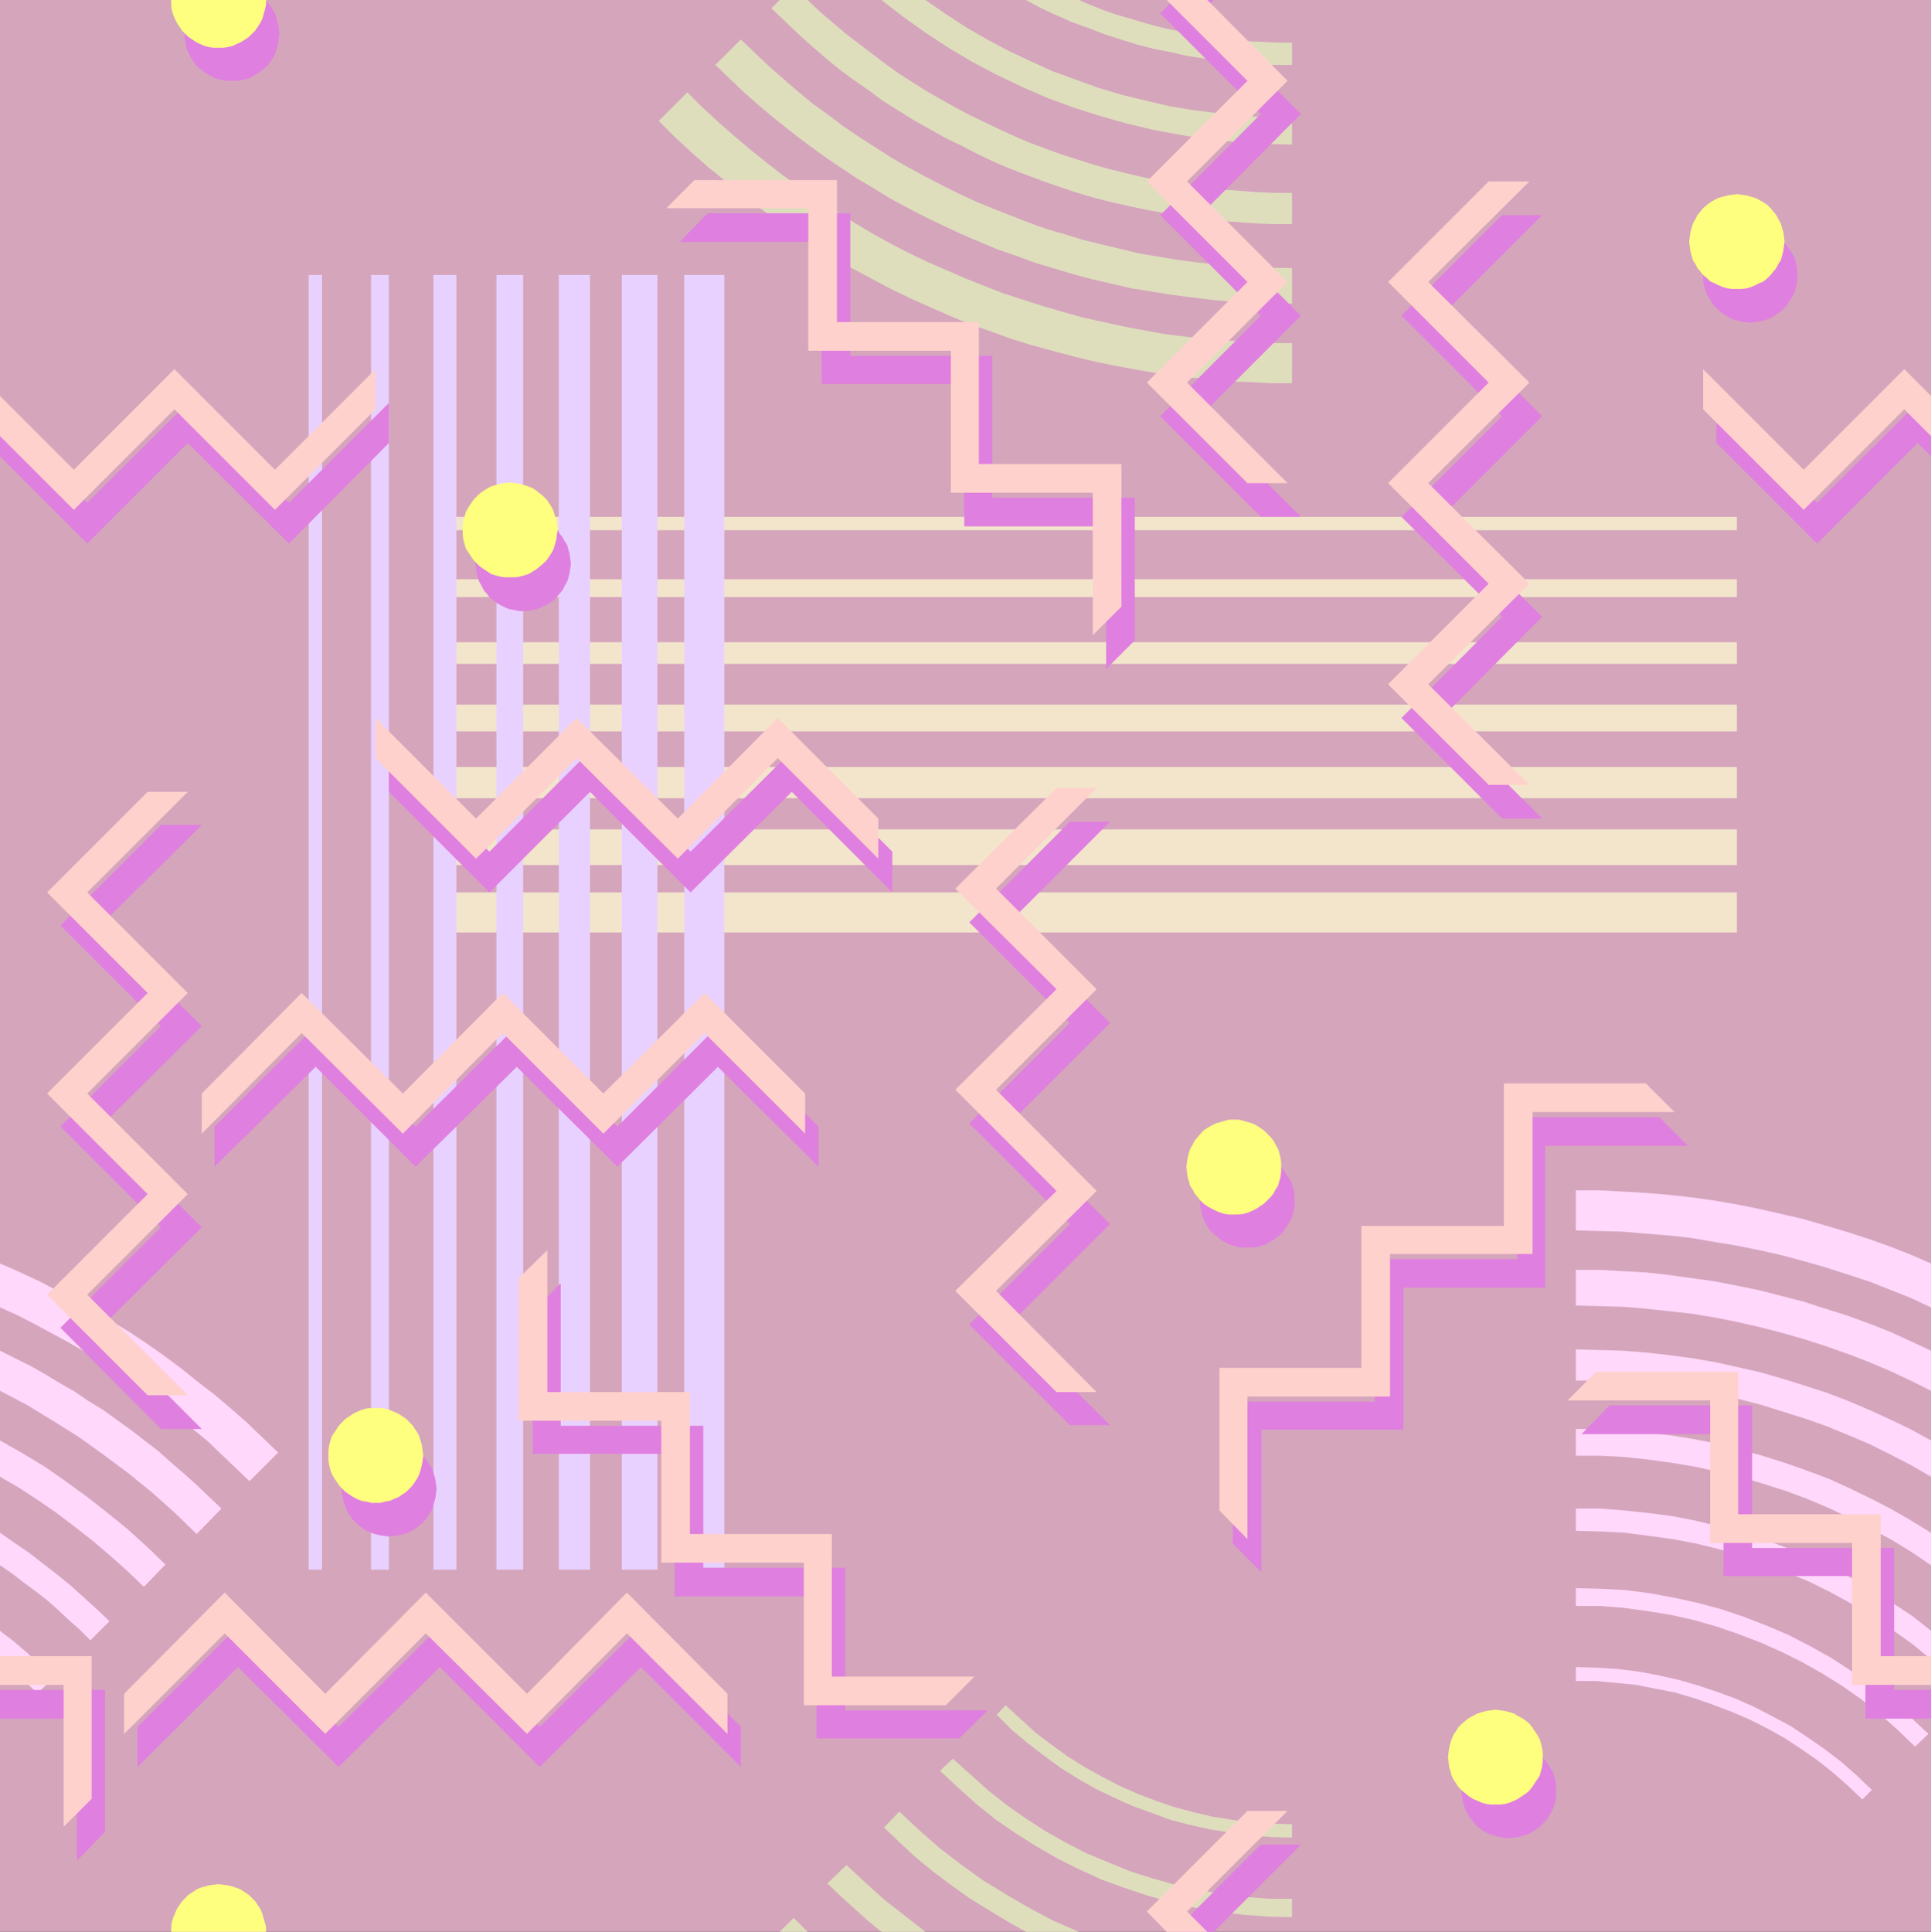
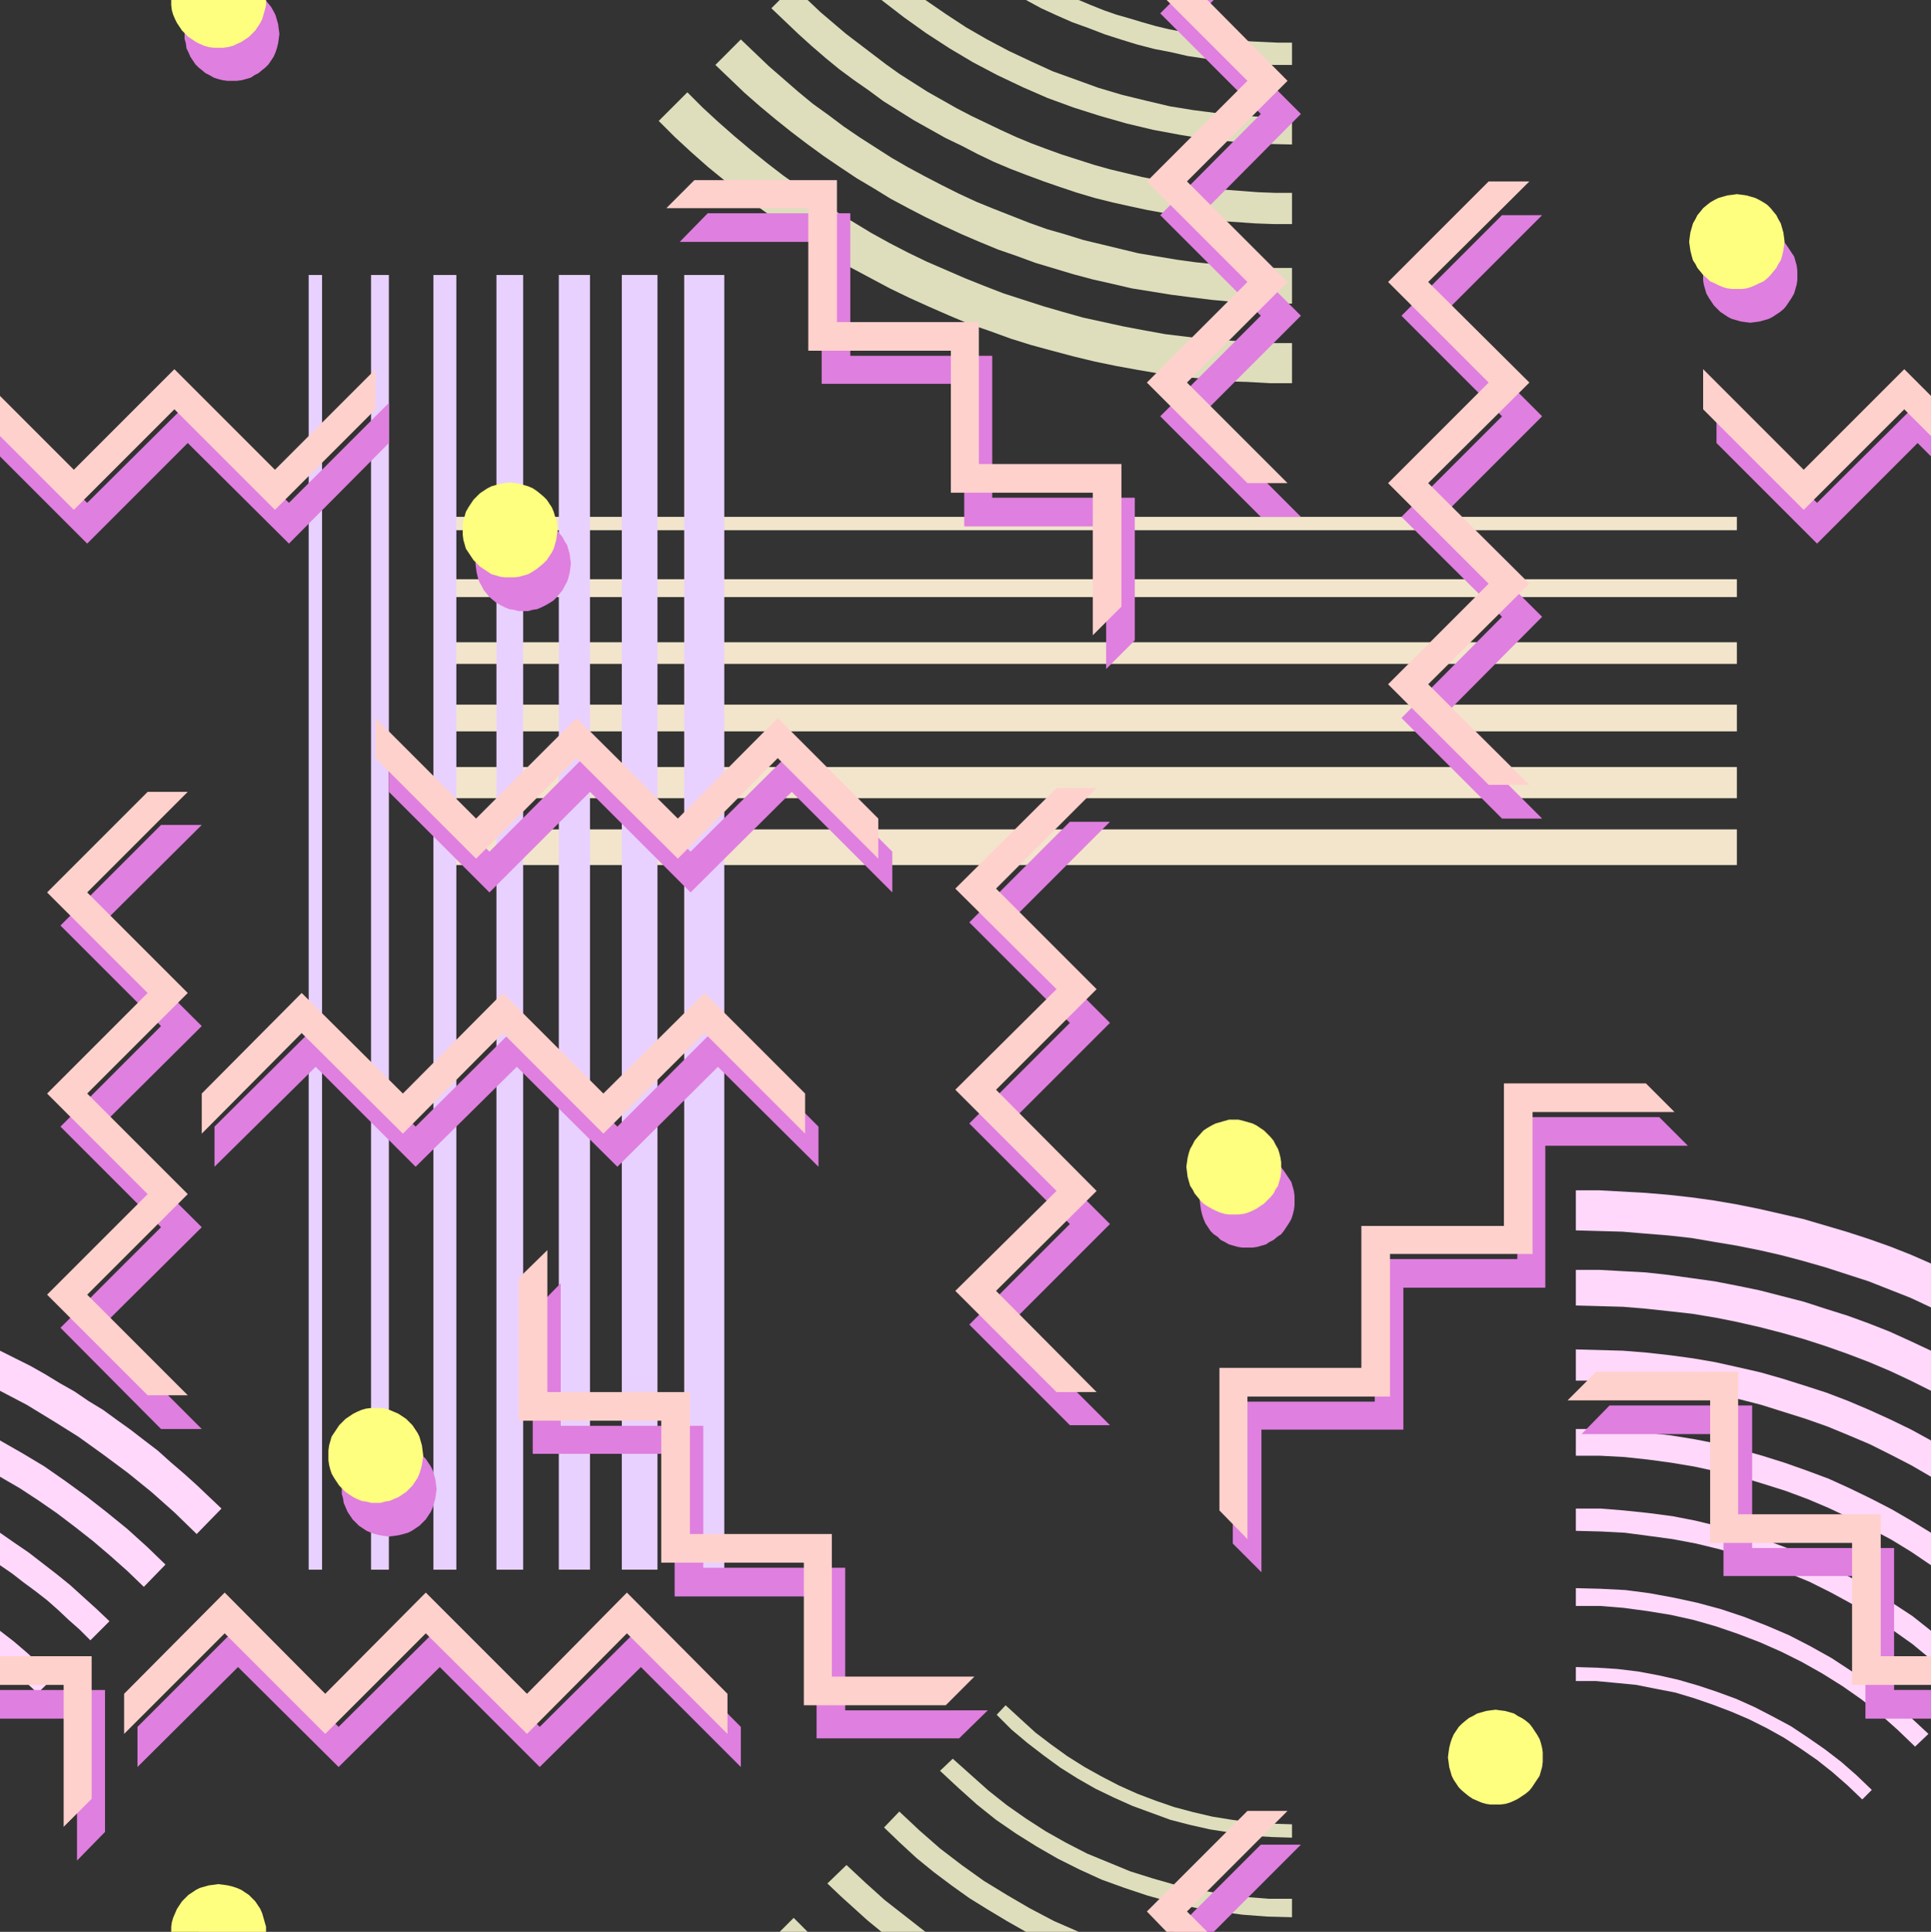
<svg xmlns="http://www.w3.org/2000/svg" xmlns:ns1="http://sodipodi.sourceforge.net/DTD/sodipodi-0.dtd" xmlns:ns2="http://www.inkscape.org/namespaces/inkscape" version="1.0" width="129.724mm" height="129.766mm" id="svg81" ns1:docname="Background 676.wmf">
  <rect width="100%" height="100%" fill="#333333" stroke="none" />
  <ns1:namedview id="namedview81" pagecolor="#ffffff" bordercolor="#000000" borderopacity="0.25" ns2:showpageshadow="2" ns2:pageopacity="0.0" ns2:pagecheckerboard="0" ns2:deskcolor="#d1d1d1" ns2:document-units="mm" />
  <defs id="defs1">
    <pattern id="WMFhbasepattern" patternUnits="userSpaceOnUse" width="6" height="6" x="0" y="0" />
  </defs>
-   <path style="fill:#d5a5bc;fill-opacity:1;fill-rule:evenodd;stroke:none" d="M 490.294,490.455 V 0 H 0 v 490.455 z" id="path1" />
  <path style="fill:#dedebd;fill-opacity:1;fill-rule:evenodd;stroke:none" d="m 167.256,30.704 4.04,4.04 4.202,3.878 4.202,3.717 4.363,3.555 4.363,3.555 4.525,3.394 4.525,3.232 4.525,3.232 4.686,2.909 4.686,3.07 4.848,2.747 4.848,2.586 4.848,2.586 5.01,2.424 5.01,2.262 5.171,2.262 5.01,2.101 5.171,1.778 5.333,1.939 5.171,1.616 5.333,1.454 5.494,1.454 5.333,1.293 5.494,1.131 5.333,0.97 5.656,0.97 5.494,0.808 5.656,0.485 5.494,0.646 5.656,0.162 5.656,0.323 h 5.656 V 87.102 h -5.494 l -5.333,-0.323 -5.333,-0.323 -5.333,-0.323 -5.333,-0.646 -5.333,-0.646 -5.333,-0.97 -5.171,-0.97 -5.171,-1.131 -5.171,-1.131 -5.171,-1.454 -5.01,-1.454 -5.01,-1.616 -5.01,-1.616 -5.01,-1.939 -4.848,-1.939 -4.848,-2.101 -4.848,-2.101 -4.686,-2.262 -4.686,-2.424 -4.686,-2.586 -4.525,-2.747 -4.525,-2.747 -4.525,-2.909 -4.363,-3.07 -4.363,-3.07 -4.202,-3.232 -4.202,-3.394 -4.04,-3.394 -4.04,-3.555 -4.04,-3.717 -3.878,-3.878 z" id="path2" />
  <path style="fill:#dedebd;fill-opacity:1;fill-rule:evenodd;stroke:none" d="m 181.638,16.483 3.717,3.555 3.717,3.555 3.878,3.394 3.878,3.232 4.04,3.232 4.04,3.07 4.202,3.07 4.04,2.747 4.363,2.909 4.363,2.586 4.202,2.586 4.525,2.424 4.363,2.262 4.686,2.262 4.525,2.101 4.525,1.939 4.686,1.939 4.686,1.616 4.848,1.778 4.848,1.454 4.848,1.454 4.848,1.293 5.01,1.131 4.848,1.131 5.01,0.808 5.01,0.808 5.01,0.646 5.171,0.646 5.171,0.485 5.01,0.323 5.171,0.162 h 5.171 v -9.05 h -5.01 l -4.848,-0.162 -4.848,-0.323 -5.01,-0.485 -4.848,-0.485 -4.686,-0.646 -4.848,-0.808 -4.848,-0.808 -4.686,-1.131 -4.686,-1.131 -4.686,-1.131 -4.686,-1.454 -4.525,-1.293 -4.525,-1.616 -4.525,-1.778 -4.525,-1.778 -4.363,-1.778 -4.525,-2.101 -4.202,-2.101 -4.363,-2.262 -4.202,-2.262 -4.202,-2.424 -4.04,-2.586 -4.04,-2.586 -4.04,-2.747 -3.878,-2.909 -4.04,-2.909 -3.717,-3.07 -3.717,-3.232 -3.717,-3.232 -3.555,-3.394 -3.555,-3.394 z" id="path3" />
  <path style="fill:#dedebd;fill-opacity:1;fill-rule:evenodd;stroke:none" d="m 195.859,2.101 3.394,3.232 3.394,3.232 3.394,3.07 3.555,3.07 3.555,2.909 3.717,2.747 3.717,2.586 3.717,2.747 7.757,4.848 4.04,2.262 4.04,2.262 4.04,1.939 4.04,2.101 4.04,1.939 4.202,1.778 4.202,1.616 4.363,1.616 4.202,1.454 4.363,1.454 4.363,1.293 4.525,1.131 4.363,0.97 4.525,0.97 4.525,0.808 4.525,0.808 4.525,0.646 4.525,0.485 4.686,0.323 4.686,0.323 4.525,0.162 h 4.686 v -7.918 h -4.202 l -4.363,-0.162 -4.202,-0.323 -4.363,-0.323 -4.202,-0.485 -4.202,-0.485 -4.202,-0.646 -4.202,-0.808 -4.202,-0.808 -4.04,-0.97 -4.04,-0.97 -4.04,-1.131 -4.04,-1.293 -4.04,-1.293 -4.04,-1.454 -3.878,-1.454 -3.878,-1.616 -3.878,-1.778 -3.717,-1.778 -3.717,-1.778 -3.717,-1.939 -3.717,-2.101 -3.717,-2.101 -3.555,-2.262 -3.555,-2.262 -3.394,-2.424 -3.394,-2.586 -3.394,-2.586 -3.394,-2.586 -3.232,-2.747 -3.232,-2.747 L 205.07,0 h -7.11 z" id="path4" />
  <path style="fill:#dedebd;fill-opacity:1;fill-rule:evenodd;stroke:none" d="m 328.048,36.683 v -6.787 l -6.302,-0.162 -6.302,-0.323 -6.141,-0.646 -6.302,-0.808 -5.979,-0.97 -6.141,-1.454 -5.979,-1.454 -5.979,-1.778 -5.818,-2.101 -5.818,-2.101 -5.656,-2.586 -5.494,-2.586 -5.494,-2.909 -5.333,-3.07 L 240.137,3.555 234.966,0 h -11.15 l 5.656,4.363 5.656,4.04 5.979,3.878 5.979,3.555 6.141,3.232 6.464,3.07 6.302,2.747 6.626,2.424 6.626,2.101 6.787,1.939 6.787,1.616 6.949,1.293 6.949,1.131 7.11,0.646 7.11,0.485 z" id="path5" />
  <path style="fill:#dedebd;fill-opacity:1;fill-rule:evenodd;stroke:none" d="m 328.048,16.483 v -5.656 h -3.555 l -3.394,-0.162 -3.555,-0.162 -3.555,-0.323 -3.555,-0.485 -3.394,-0.323 -3.394,-0.646 -3.394,-0.646 -3.394,-0.646 -3.394,-0.808 -3.394,-0.97 -3.232,-0.97 -3.394,-0.97 -3.232,-1.131 L 276.982,1.293 273.912,0 h -13.413 l 3.878,2.101 3.878,1.778 4.04,1.778 4.04,1.454 4.202,1.616 4.04,1.293 4.202,1.293 4.363,1.131 4.202,0.808 4.202,0.97 4.363,0.646 4.525,0.646 4.363,0.485 4.363,0.323 4.363,0.162 z" id="path6" />
  <path style="fill:#dedebd;fill-opacity:1;fill-rule:evenodd;stroke:none" d="m 201.515,486.9 -3.555,3.555 h 7.11 z" id="path7" />
  <path style="fill:#dedebd;fill-opacity:1;fill-rule:evenodd;stroke:none" d="m 214.928,473.487 -4.848,4.686 3.394,3.232 3.394,3.07 3.394,3.07 3.555,2.909 h 11.15 l -5.171,-4.04 -5.171,-4.04 -4.848,-4.363 z" id="path8" />
  <path style="fill:#dedebd;fill-opacity:1;fill-rule:evenodd;stroke:none" d="m 228.341,459.913 -3.878,4.04 4.04,3.878 4.202,3.878 4.363,3.555 4.525,3.394 4.525,3.232 4.686,2.909 4.848,2.909 4.848,2.747 h 13.413 l -6.302,-2.747 -6.141,-3.232 -5.818,-3.394 -5.818,-3.555 -5.656,-4.04 -5.494,-4.202 -5.171,-4.525 z" id="path9" />
  <path style="fill:#dedebd;fill-opacity:1;fill-rule:evenodd;stroke:none" d="m 238.683,449.571 4.686,4.363 4.686,4.202 4.848,3.878 5.171,3.555 5.171,3.232 5.333,3.07 5.494,2.747 5.656,2.586 5.818,2.101 5.818,1.939 5.818,1.616 6.141,1.454 6.141,0.97 5.979,0.808 6.302,0.485 6.302,0.162 v -4.686 h -5.979 l -6.141,-0.485 -5.979,-0.808 -5.818,-0.97 -5.818,-1.293 -5.656,-1.616 -5.656,-1.778 -5.494,-2.262 -5.494,-2.262 -5.333,-2.747 -5.171,-2.909 -5.01,-3.232 -4.848,-3.394 -4.686,-3.717 -4.525,-4.04 -4.525,-4.04 z" id="path10" />
  <path style="fill:#dedebd;fill-opacity:1;fill-rule:evenodd;stroke:none" d="m 253.065,435.35 3.717,3.717 4.04,3.394 4.202,3.232 4.202,3.07 4.363,2.747 4.525,2.586 4.686,2.262 4.686,2.101 4.848,1.778 4.848,1.778 5.01,1.293 5.01,1.131 5.171,0.808 5.171,0.808 5.333,0.323 5.171,0.162 v -3.394 l -5.171,-0.162 -5.01,-0.323 -5.01,-0.646 -5.01,-0.808 -4.848,-1.131 -4.848,-1.293 -4.686,-1.616 -4.686,-1.778 -4.686,-2.101 -4.363,-2.262 -4.363,-2.424 -4.363,-2.747 -4.04,-2.909 -4.04,-3.07 -3.717,-3.394 -3.878,-3.555 z" id="path11" />
  <path style="fill:#ffd8fb;fill-opacity:1;fill-rule:evenodd;stroke:none" d="m 400.121,312.372 5.979,0.162 5.818,0.162 5.818,0.485 5.979,0.485 5.818,0.646 5.656,0.97 5.818,0.97 5.656,1.131 5.656,1.293 5.494,1.454 5.656,1.616 5.494,1.778 5.494,1.778 5.333,2.101 5.333,2.101 5.171,2.424 v -11.15 l -5.171,-2.262 -5.333,-2.101 -5.494,-1.939 -5.494,-1.778 -5.494,-1.616 -5.494,-1.616 -5.656,-1.293 -5.656,-1.293 -5.656,-1.131 -5.656,-0.97 -5.818,-0.808 -5.818,-0.646 -5.818,-0.485 -5.818,-0.323 -5.818,-0.323 h -5.979 z" id="path12" />
  <path style="fill:#ffd8fb;fill-opacity:1;fill-rule:evenodd;stroke:none" d="m 400.121,331.441 5.979,0.162 5.979,0.162 5.818,0.485 5.979,0.646 5.818,0.646 5.818,0.97 5.656,1.131 5.656,1.293 5.656,1.454 5.656,1.616 5.494,1.778 5.494,1.939 5.494,2.101 5.333,2.262 5.171,2.424 5.171,2.586 v -10.181 l -5.171,-2.424 -5.333,-2.424 -5.333,-2.101 -5.333,-1.939 -5.656,-1.778 -5.494,-1.778 -5.656,-1.454 -5.656,-1.454 -5.494,-1.131 -5.818,-1.131 -5.818,-0.808 -5.818,-0.808 -5.818,-0.646 -5.979,-0.323 -5.818,-0.323 h -5.979 z" id="path13" />
  <path style="fill:#ffd8fb;fill-opacity:1;fill-rule:evenodd;stroke:none" d="m 400.121,350.51 h 5.979 l 6.141,0.323 5.818,0.485 5.979,0.808 5.818,0.808 5.818,1.131 5.818,1.131 5.656,1.454 5.656,1.778 5.656,1.778 5.494,1.939 5.494,2.262 5.333,2.262 5.171,2.586 5.333,2.747 5.01,2.909 v -9.211 l -5.01,-2.747 -5.333,-2.586 -5.333,-2.424 -5.333,-2.262 -5.494,-2.101 -5.494,-1.778 -5.656,-1.778 -5.656,-1.616 -5.656,-1.293 -5.818,-1.293 -5.656,-0.97 -5.979,-0.808 -5.818,-0.646 -5.979,-0.485 -5.979,-0.162 -5.979,-0.162 z" id="path14" />
  <path style="fill:#ffd8fb;fill-opacity:1;fill-rule:evenodd;stroke:none" d="m 400.121,369.579 h 6.141 l 6.141,0.323 5.979,0.646 5.979,0.808 5.818,0.97 5.979,1.293 5.656,1.293 5.818,1.778 5.656,1.778 5.656,2.101 5.333,2.262 5.494,2.586 5.333,2.747 5.171,2.747 5.01,3.07 5.01,3.394 v -8.242 l -5.01,-3.07 -5.01,-2.909 -5.333,-2.747 -5.333,-2.586 -5.333,-2.424 -5.656,-2.101 -5.494,-1.939 -5.656,-1.778 -5.818,-1.616 -5.656,-1.454 -5.818,-1.131 -5.979,-0.97 -5.979,-0.646 -5.979,-0.646 -5.979,-0.323 h -6.141 z" id="path15" />
  <path style="fill:#ffd8fb;fill-opacity:1;fill-rule:evenodd;stroke:none" d="m 400.121,388.648 6.302,0.162 6.141,0.323 6.141,0.808 5.979,0.808 5.979,1.131 5.979,1.454 5.818,1.778 5.818,1.939 5.656,2.262 5.494,2.262 5.494,2.747 5.333,2.909 5.171,3.232 5.171,3.394 5.01,3.555 4.686,3.878 v -7.272 l -4.686,-3.717 -5.171,-3.394 -5.01,-3.232 -5.333,-3.07 -5.333,-2.747 -5.494,-2.586 -5.494,-2.262 -5.656,-2.101 -5.818,-1.778 -5.818,-1.616 -5.979,-1.454 -5.818,-1.131 -6.141,-0.808 -6.141,-0.646 -5.979,-0.485 h -6.302 z" id="path16" />
  <path style="fill:#ffd8fb;fill-opacity:1;fill-rule:evenodd;stroke:none" d="m 400.121,407.716 h 6.141 l 5.979,0.485 5.979,0.808 5.979,0.97 5.818,1.293 5.656,1.616 5.656,1.939 5.494,2.101 5.494,2.424 5.171,2.586 5.171,2.909 5.171,3.232 4.848,3.394 4.686,3.717 4.525,4.04 4.363,4.202 3.394,-3.232 -4.686,-4.363 -4.686,-4.202 -4.848,-3.717 -5.171,-3.555 -5.171,-3.394 -5.494,-3.07 -5.333,-2.747 -5.656,-2.424 -5.818,-2.262 -5.818,-1.939 -5.979,-1.616 -5.979,-1.293 -6.141,-1.131 -6.141,-0.808 -6.302,-0.323 -6.302,-0.162 z" id="path17" />
  <path style="fill:#ffd8fb;fill-opacity:1;fill-rule:evenodd;stroke:none" d="m 400.121,426.785 h 5.171 l 5.171,0.485 5.01,0.485 4.848,0.97 5.01,0.97 4.848,1.454 4.686,1.616 4.686,1.778 4.525,1.939 4.525,2.262 4.363,2.424 4.202,2.747 4.202,2.909 3.878,3.07 3.878,3.394 3.717,3.555 2.424,-2.424 -3.878,-3.717 -3.878,-3.394 -4.202,-3.232 -4.202,-2.909 -4.363,-2.909 -4.525,-2.424 -4.686,-2.424 -4.686,-2.101 -4.848,-1.778 -4.848,-1.616 -5.01,-1.454 -5.01,-1.131 -5.171,-0.97 -5.333,-0.646 -5.171,-0.323 -5.333,-0.162 z" id="path18" />
-   <path style="fill:#ffd8fb;fill-opacity:1;fill-rule:evenodd;stroke:none" d="m 63.347,376.043 7.272,-7.272 -3.878,-3.717 -4.04,-3.878 -4.04,-3.555 -4.202,-3.555 -4.202,-3.232 -4.202,-3.394 -4.363,-3.232 -4.363,-3.07 -4.363,-2.909 -4.525,-2.747 -4.686,-2.747 -4.525,-2.747 -4.848,-2.424 -4.686,-2.424 -4.848,-2.262 L 0,320.776 v 11.15 l 4.363,1.939 4.363,2.262 4.202,2.262 4.202,2.262 4.202,2.424 4.04,2.586 4.04,2.586 4.04,2.747 4.04,2.747 3.878,2.909 3.717,3.07 3.878,3.07 3.717,3.07 3.555,3.394 3.555,3.394 z" id="path19" />
  <path style="fill:#ffd8fb;fill-opacity:1;fill-rule:evenodd;stroke:none" d="m 49.934,389.456 6.302,-6.464 -3.07,-2.909 -3.232,-3.07 -3.232,-2.909 -3.394,-2.909 -3.232,-2.909 -3.394,-2.586 -3.555,-2.747 -3.394,-2.424 -3.555,-2.586 -3.717,-2.262 -3.555,-2.424 -3.717,-2.101 -3.717,-2.262 -3.717,-2.101 -3.878,-1.939 L 0,342.915 v 10.181 l 6.787,3.555 6.626,4.04 6.464,4.04 6.302,4.525 6.302,4.686 5.979,4.848 5.818,5.171 z" id="path20" />
  <path style="fill:#ffd8fb;fill-opacity:1;fill-rule:evenodd;stroke:none" d="m 36.522,402.868 5.494,-5.656 -4.686,-4.525 -5.01,-4.525 -5.171,-4.202 -5.171,-4.04 -5.333,-3.878 -5.333,-3.717 -5.656,-3.394 L 0,365.7 v 9.211 l 5.01,2.909 4.686,3.07 4.686,3.232 4.686,3.555 4.525,3.555 4.363,3.717 4.363,3.878 z" id="path21" />
  <path style="fill:#ffd8fb;fill-opacity:1;fill-rule:evenodd;stroke:none" d="m 22.947,416.443 4.848,-4.848 -3.232,-3.07 -3.394,-3.07 -3.394,-3.07 -3.394,-2.747 -3.555,-2.747 -3.555,-2.747 -3.555,-2.424 L 0,389.132 v 8.242 l 3.07,2.101 2.909,2.262 3.07,2.262 2.909,2.262 2.747,2.424 2.747,2.586 2.747,2.424 z" id="path22" />
  <path style="fill:#ffd8fb;fill-opacity:1;fill-rule:evenodd;stroke:none" d="m 9.534,429.856 4.04,-3.878 -3.232,-3.232 L 6.949,419.675 3.555,416.766 0,414.019 v 7.272 l 4.848,4.202 z" id="path23" />
  <path style="fill:#f2e5cc;fill-opacity:1;fill-rule:evenodd;stroke:none" d="M 112.473,134.613 H 441.006 v -3.394 H 112.473 Z" id="path24" />
  <path style="fill:#f2e5cc;fill-opacity:1;fill-rule:evenodd;stroke:none" d="M 112.473,151.581 H 441.006 v -4.525 H 112.473 Z" id="path25" />
  <path style="fill:#f2e5cc;fill-opacity:1;fill-rule:evenodd;stroke:none" d="M 112.473,168.549 H 441.006 v -5.494 H 112.473 Z" id="path26" />
  <path style="fill:#f2e5cc;fill-opacity:1;fill-rule:evenodd;stroke:none" d="M 112.473,185.678 H 441.006 V 178.891 H 112.473 Z" id="path27" />
  <path style="fill:#f2e5cc;fill-opacity:1;fill-rule:evenodd;stroke:none" d="M 112.473,202.646 H 441.006 v -7.918 H 112.473 Z" id="path28" />
  <path style="fill:#f2e5cc;fill-opacity:1;fill-rule:evenodd;stroke:none" d="M 112.473,219.614 H 441.006 v -9.05 H 112.473 Z" id="path29" />
-   <path style="fill:#f2e5cc;fill-opacity:1;fill-rule:evenodd;stroke:none" d="M 112.473,236.744 H 441.006 V 226.563 H 112.473 Z" id="path30" />
  <path style="fill:#e8d1ff;fill-opacity:1;fill-rule:evenodd;stroke:none" d="M 81.77,398.505 V 69.811 H 78.376 V 398.505 Z" id="path31" />
  <path style="fill:#e8d1ff;fill-opacity:1;fill-rule:evenodd;stroke:none" d="M 98.737,398.505 V 69.811 H 94.213 V 398.505 Z" id="path32" />
  <path style="fill:#e8d1ff;fill-opacity:1;fill-rule:evenodd;stroke:none" d="M 115.867,398.505 V 69.811 h -5.818 V 398.505 Z" id="path33" />
  <path style="fill:#e8d1ff;fill-opacity:1;fill-rule:evenodd;stroke:none" d="M 132.835,398.505 V 69.811 h -6.787 V 398.505 Z" id="path34" />
  <path style="fill:#e8d1ff;fill-opacity:1;fill-rule:evenodd;stroke:none" d="M 149.803,398.505 V 69.811 h -7.918 V 398.505 Z" id="path35" />
  <path style="fill:#e8d1ff;fill-opacity:1;fill-rule:evenodd;stroke:none" d="M 166.933,398.505 V 69.811 h -9.05 V 398.505 Z" id="path36" />
  <path style="fill:#e8d1ff;fill-opacity:1;fill-rule:evenodd;stroke:none" d="M 183.901,398.505 V 69.811 H 173.72 V 398.505 Z" id="path37" />
  <path style="fill:#df7fdf;fill-opacity:1;fill-rule:evenodd;stroke:none" d="m 47.672,112.473 25.694,25.533 25.371,-25.533 V 102.293 L 73.366,127.664 47.672,102.293 22.139,127.664 0,105.686 v 10.181 l 22.139,22.139 z" id="path38" />
  <path style="fill:#df7fdf;fill-opacity:1;fill-rule:evenodd;stroke:none" d="m 486.9,102.293 -25.533,25.371 -25.533,-25.371 v 10.181 l 25.533,25.533 25.533,-25.533 3.394,3.394 v -10.181 z" id="path39" />
  <path style="fill:#df7fdf;fill-opacity:1;fill-rule:evenodd;stroke:none" d="m 105.525,296.212 25.694,-25.371 25.533,25.371 25.533,-25.371 25.533,25.371 v -10.181 l -25.533,-25.533 -25.533,25.533 -25.533,-25.533 -25.694,25.533 -25.371,-25.533 -25.694,25.533 v 10.181 L 80.154,270.841 Z" id="path40" />
  <path style="fill:#df7fdf;fill-opacity:1;fill-rule:evenodd;stroke:none" d="M 137.037,438.42 111.665,412.888 85.971,438.42 60.438,412.888 34.906,438.42 v 10.181 l 25.533,-25.371 25.533,25.371 25.694,-25.371 25.371,25.371 25.694,-25.371 25.371,25.371 V 438.42 l -25.371,-25.533 z" id="path41" />
  <path style="fill:#df7fdf;fill-opacity:1;fill-rule:evenodd;stroke:none" d="m 381.376,207.817 h 10.181 l -25.533,-25.533 25.533,-25.694 -25.533,-25.371 25.533,-25.533 -25.533,-25.533 25.533,-25.533 h -10.181 l -25.533,25.533 25.533,25.533 -25.533,25.533 25.533,25.371 -25.533,25.694 z" id="path42" />
  <path style="fill:#df7fdf;fill-opacity:1;fill-rule:evenodd;stroke:none" d="m 271.649,208.625 -25.533,25.533 25.533,25.533 -25.533,25.533 25.533,25.533 -25.533,25.533 25.533,25.533 h 10.181 l -25.533,-25.533 25.533,-25.533 -25.533,-25.533 25.533,-25.533 -25.533,-25.533 25.533,-25.533 z" id="path43" />
  <path style="fill:#df7fdf;fill-opacity:1;fill-rule:evenodd;stroke:none" d="m 320.129,28.926 -25.533,25.694 25.533,25.533 -25.533,25.533 25.533,25.533 h 10.181 L 304.777,105.686 330.31,80.154 304.777,54.621 330.31,28.926 304.777,3.394 308.171,0 h -10.181 l -3.394,3.394 z" id="path44" />
  <path style="fill:#df7fdf;fill-opacity:1;fill-rule:evenodd;stroke:none" d="m 320.129,468.316 -22.139,22.139 h 10.181 l 22.139,-22.139 z" id="path45" />
  <path style="fill:#df7fdf;fill-opacity:1;fill-rule:evenodd;stroke:none" d="M 51.227,362.792 25.533,337.097 51.227,311.564 25.533,286.032 51.227,260.499 25.533,234.966 51.227,209.433 H 40.885 l -25.533,25.533 25.533,25.533 -25.533,25.533 25.533,25.533 -25.533,25.533 25.533,25.694 z" id="path46" />
  <path style="fill:#df7fdf;fill-opacity:1;fill-rule:evenodd;stroke:none" d="m 149.803,201.03 25.533,25.533 25.694,-25.533 25.533,25.533 v -10.342 l -25.533,-25.533 -25.694,25.533 -25.533,-25.533 -25.533,25.533 -25.533,-25.533 v 10.342 l 25.533,25.533 z" id="path47" />
  <path style="fill:#df7fdf;fill-opacity:1;fill-rule:evenodd;stroke:none" d="M 251.934,126.371 V 90.334 H 215.897 V 54.136 H 179.699 l -7.11,7.272 h 36.037 V 97.445 h 36.198 v 36.198 h 36.037 v 36.198 l 7.272,-7.272 v -36.198 z" id="path48" />
  <path style="fill:#df7fdf;fill-opacity:1;fill-rule:evenodd;stroke:none" d="M 480.921,393.011 H 444.884 V 356.812 h -36.198 l -7.11,7.272 h 36.037 v 36.037 h 36.037 v 36.198 h 16.645 v -7.272 h -9.373 z" id="path49" />
  <path style="fill:#df7fdf;fill-opacity:1;fill-rule:evenodd;stroke:none" d="m 19.554,472.356 7.11,-7.272 V 429.048 H 0 v 7.272 h 19.554 z" id="path50" />
  <path style="fill:#df7fdf;fill-opacity:1;fill-rule:evenodd;stroke:none" d="m 385.254,283.608 v 36.037 h -36.198 v 36.198 h -36.037 v 36.037 l 7.272,7.272 v -36.198 h 36.037 v -36.037 h 36.037 v -36.037 h 36.198 l -7.272,-7.272 z" id="path51" />
  <path style="fill:#df7fdf;fill-opacity:1;fill-rule:evenodd;stroke:none" d="M 214.605,398.02 H 178.568 v -36.037 h -36.198 v -36.198 l -7.11,7.272 v 36.037 h 36.037 v 36.198 h 36.037 v 36.037 h 36.198 l 7.272,-7.11 h -36.198 z" id="path52" />
  <path style="fill:#df7fdf;fill-opacity:1;fill-rule:evenodd;stroke:none" d="m 132.835,155.136 h 1.293 l 1.131,-0.323 1.131,-0.162 1.131,-0.485 0.97,-0.485 1.131,-0.646 0.97,-0.646 0.808,-0.808 0.646,-0.808 0.808,-0.97 0.485,-0.97 0.646,-1.131 0.323,-0.97 0.323,-1.293 0.162,-1.131 0.162,-1.293 -0.162,-1.131 -0.162,-1.293 -0.323,-1.131 -0.323,-1.131 -0.646,-0.97 -0.485,-0.97 -0.808,-0.97 -0.646,-0.808 -0.808,-0.808 -0.97,-0.646 -1.131,-0.646 -0.97,-0.485 -1.131,-0.485 -1.131,-0.323 -1.131,-0.162 h -1.293 -1.131 l -1.293,0.162 -1.131,0.323 -1.131,0.485 -0.97,0.485 -1.131,0.646 -0.808,0.646 -0.97,0.808 -0.646,0.808 -0.808,0.97 -0.485,0.97 -0.646,0.97 -0.323,1.131 -0.323,1.131 -0.162,1.293 -0.162,1.131 0.162,1.293 0.162,1.131 0.323,1.293 0.323,0.97 0.646,1.131 0.485,0.97 0.808,0.97 0.646,0.808 0.97,0.808 0.808,0.646 1.131,0.646 0.97,0.485 1.131,0.485 1.131,0.162 1.293,0.323 z" id="path53" />
  <path style="fill:#df7fdf;fill-opacity:1;fill-rule:evenodd;stroke:none" d="m 58.822,20.523 h 1.293 l 1.293,-0.162 1.131,-0.323 1.131,-0.323 0.97,-0.646 0.97,-0.485 0.97,-0.808 0.808,-0.646 0.808,-0.808 0.646,-0.97 0.646,-0.97 0.485,-1.131 0.323,-0.97 0.323,-1.293 0.162,-1.131 0.162,-1.293 L 70.781,7.434 70.619,6.141 70.296,5.01 69.973,3.878 69.488,2.909 68.842,1.778 68.195,0.97 67.387,0 H 50.419 l -0.808,0.97 -0.646,0.808 -1.131,2.101 -0.485,1.131 -0.162,1.131 -0.323,1.293 v 1.131 1.293 l 0.323,1.131 0.162,1.293 0.485,0.97 0.485,1.131 0.646,0.97 0.646,0.97 0.808,0.808 0.808,0.646 0.97,0.808 0.97,0.485 1.131,0.646 0.97,0.323 1.293,0.323 1.131,0.162 z" id="path54" />
  <path style="fill:#df7fdf;fill-opacity:1;fill-rule:evenodd;stroke:none" d="m 58.822,486.9 h -1.131 l -1.131,0.162 -1.293,0.323 -0.97,0.485 -1.131,0.485 -0.97,0.485 -0.97,0.808 -0.808,0.808 h 16.968 l -0.808,-0.808 -0.97,-0.808 -0.97,-0.485 -0.97,-0.485 -1.131,-0.485 -1.131,-0.323 -1.293,-0.162 z" id="path55" />
  <path style="fill:#df7fdf;fill-opacity:1;fill-rule:evenodd;stroke:none" d="m 328.694,304.777 v -1.131 l -0.162,-1.293 -0.323,-1.131 -0.323,-1.131 -0.646,-0.97 -0.646,-0.97 -0.646,-0.97 -0.646,-0.808 -0.97,-0.808 -0.97,-0.646 -0.97,-0.646 -0.97,-0.485 -1.131,-0.485 -1.131,-0.323 -1.131,-0.162 h -1.293 -1.293 l -1.131,0.162 -1.131,0.323 -1.131,0.485 -1.131,0.485 -0.97,0.646 -0.808,0.646 -0.97,0.808 -0.808,0.808 -0.646,0.97 -0.646,0.97 -0.485,0.97 -0.323,1.131 -0.323,1.131 -0.162,1.293 -0.162,1.131 0.162,1.293 0.162,1.131 0.323,1.293 0.323,0.97 0.485,1.131 0.646,0.97 0.646,0.97 0.808,0.808 0.97,0.646 0.808,0.808 0.97,0.485 1.131,0.646 1.131,0.323 1.131,0.323 1.131,0.162 h 1.293 1.293 l 1.131,-0.162 1.131,-0.323 1.131,-0.323 0.97,-0.646 0.97,-0.485 0.97,-0.808 0.97,-0.646 0.646,-0.808 0.646,-0.97 0.646,-0.97 0.646,-1.131 0.323,-0.97 0.323,-1.293 0.162,-1.131 z" id="path56" />
  <path style="fill:#df7fdf;fill-opacity:1;fill-rule:evenodd;stroke:none" d="m 444.399,81.931 1.293,-0.162 1.131,-0.162 1.131,-0.323 1.131,-0.323 0.97,-0.485 0.97,-0.646 0.97,-0.646 0.97,-0.808 0.646,-0.808 0.646,-0.97 0.646,-0.97 0.646,-1.131 0.323,-1.131 0.323,-1.131 0.162,-1.131 v -1.293 -1.131 l -0.162,-1.293 -0.323,-1.131 -0.323,-1.131 -0.646,-0.97 -0.646,-0.97 -0.646,-0.97 -0.646,-0.808 -0.97,-0.808 -0.97,-0.646 -0.97,-0.646 -0.97,-0.485 -1.131,-0.485 -1.131,-0.162 -1.131,-0.323 h -1.293 -1.293 l -1.131,0.323 -1.131,0.162 -1.131,0.485 -0.97,0.485 -0.97,0.646 -0.97,0.646 -0.808,0.808 -0.808,0.808 -0.646,0.97 -0.646,0.97 -0.646,0.97 -0.323,1.131 -0.323,1.131 -0.162,1.293 v 1.131 1.293 l 0.162,1.131 0.323,1.131 0.323,1.131 0.646,1.131 0.646,0.97 0.646,0.97 0.808,0.808 0.808,0.808 0.97,0.646 0.97,0.646 0.97,0.485 1.131,0.323 1.131,0.323 1.131,0.162 z" id="path57" />
  <path style="fill:#df7fdf;fill-opacity:1;fill-rule:evenodd;stroke:none" d="m 86.779,377.982 v 1.293 l 0.323,1.131 0.162,1.131 0.485,1.131 0.485,1.131 0.646,0.97 0.646,0.97 0.808,0.808 0.808,0.808 0.97,0.646 0.97,0.646 1.131,0.485 0.97,0.323 1.293,0.323 1.131,0.162 1.131,0.162 1.293,-0.162 1.131,-0.162 1.293,-0.323 1.131,-0.323 0.97,-0.485 0.97,-0.646 0.97,-0.646 0.808,-0.808 0.808,-0.808 0.646,-0.97 0.646,-0.97 0.485,-1.131 0.323,-1.131 0.323,-1.131 0.162,-1.131 0.162,-1.293 -0.162,-1.131 -0.162,-1.293 -0.323,-1.131 -0.323,-1.131 -0.485,-0.97 -0.646,-0.97 -0.646,-0.97 -0.808,-0.808 -0.808,-0.808 -0.97,-0.646 -0.97,-0.646 -0.97,-0.646 -1.131,-0.323 -1.293,-0.323 -1.131,-0.162 H 98.737 97.606 l -1.131,0.162 -1.293,0.323 -0.97,0.323 -1.131,0.646 -0.97,0.646 -0.97,0.646 -0.808,0.808 -0.808,0.808 -0.646,0.97 -0.646,0.97 -0.485,0.97 -0.485,1.131 -0.162,1.131 -0.323,1.293 z" id="path58" />
-   <path style="fill:#df7fdf;fill-opacity:1;fill-rule:evenodd;stroke:none" d="m 383.153,442.622 h -1.293 l -1.131,0.162 -1.293,0.323 -0.97,0.323 -1.131,0.646 -0.97,0.646 -0.97,0.646 -0.808,0.808 -0.646,0.808 -0.808,0.97 -0.485,0.97 -0.646,0.97 -0.323,1.131 -0.323,1.131 -0.162,1.293 -0.162,1.131 0.162,1.293 0.162,1.131 0.323,1.131 0.323,1.131 0.646,1.131 0.485,0.97 0.808,0.97 0.646,0.808 0.808,0.808 0.97,0.646 0.97,0.646 1.131,0.485 0.97,0.323 1.293,0.323 1.131,0.162 1.293,0.162 1.131,-0.162 1.293,-0.162 1.131,-0.323 1.131,-0.323 0.97,-0.485 0.97,-0.646 0.97,-0.646 0.808,-0.808 0.808,-0.808 0.808,-0.97 0.485,-0.97 0.646,-1.131 0.323,-1.131 0.323,-1.131 0.162,-1.131 v -1.293 -1.131 l -0.162,-1.293 -0.323,-1.131 -0.323,-1.131 -0.646,-0.97 -0.485,-0.97 -0.808,-0.97 -0.808,-0.808 -0.808,-0.808 -0.97,-0.646 -0.97,-0.646 -0.97,-0.646 -1.131,-0.323 -1.131,-0.323 -1.293,-0.162 z" id="path59" />
  <path style="fill:#ffd1cc;fill-opacity:1;fill-rule:evenodd;stroke:none" d="m 44.278,103.909 25.533,25.533 25.533,-25.533 V 93.728 L 69.811,119.261 44.278,93.728 18.746,119.261 0,100.515 v 10.181 l 18.746,18.746 z" id="path60" />
  <path style="fill:#ffd1cc;fill-opacity:1;fill-rule:evenodd;stroke:none" d="M 483.507,93.728 457.974,119.261 432.441,93.728 v 10.181 l 25.533,25.533 25.533,-25.533 6.787,6.787 v -10.181 z" id="path61" />
  <path style="fill:#ffd1cc;fill-opacity:1;fill-rule:evenodd;stroke:none" d="m 102.293,287.809 25.371,-25.533 25.533,25.533 25.694,-25.533 25.533,25.533 V 277.628 L 178.891,252.096 153.197,277.628 127.664,252.096 102.293,277.628 76.598,252.096 51.227,277.628 v 10.181 L 76.598,262.276 Z" id="path62" />
  <path style="fill:#ffd1cc;fill-opacity:1;fill-rule:evenodd;stroke:none" d="M 133.805,430.017 108.11,404.323 82.578,430.017 57.045,404.323 31.512,430.017 v 10.181 l 25.533,-25.533 25.533,25.533 25.533,-25.533 25.694,25.533 25.371,-25.533 25.533,25.533 v -10.181 l -25.533,-25.694 z" id="path63" />
  <path style="fill:#ffd1cc;fill-opacity:1;fill-rule:evenodd;stroke:none" d="m 377.982,199.253 h 10.342 L 362.63,173.72 388.324,148.187 362.63,122.654 388.324,97.121 362.63,71.589 388.324,46.056 h -10.342 l -25.533,25.533 25.533,25.533 -25.533,25.533 25.533,25.533 -25.533,25.533 z" id="path64" />
  <path style="fill:#ffd1cc;fill-opacity:1;fill-rule:evenodd;stroke:none" d="m 268.256,200.061 -25.694,25.533 25.694,25.533 -25.694,25.533 25.694,25.694 -25.694,25.371 25.694,25.694 h 10.181 l -25.533,-25.694 25.533,-25.371 -25.533,-25.694 25.533,-25.533 -25.533,-25.533 25.533,-25.533 z" id="path65" />
  <path style="fill:#ffd1cc;fill-opacity:1;fill-rule:evenodd;stroke:none" d="m 291.203,46.056 25.533,25.533 -25.533,25.533 25.533,25.533 h 10.181 L 301.384,97.121 326.916,71.589 301.384,46.056 326.916,20.523 306.555,0 h -10.342 l 20.523,20.523 z" id="path66" />
  <path style="fill:#ffd1cc;fill-opacity:1;fill-rule:evenodd;stroke:none" d="m 326.916,459.751 h -10.181 l -25.533,25.533 5.01,5.171 h 10.342 l -5.171,-5.171 z" id="path67" />
  <path style="fill:#ffd1cc;fill-opacity:1;fill-rule:evenodd;stroke:none" d="M 47.672,354.227 22.139,328.694 47.672,303.161 22.139,277.628 47.672,252.096 22.139,226.563 47.672,201.03 H 37.491 l -25.533,25.533 25.533,25.533 -25.533,25.533 25.533,25.533 -25.533,25.533 25.533,25.533 z" id="path68" />
  <path style="fill:#ffd1cc;fill-opacity:1;fill-rule:evenodd;stroke:none" d="m 146.409,192.465 25.694,25.533 25.371,-25.533 25.533,25.533 v -10.181 l -25.533,-25.533 -25.371,25.533 -25.694,-25.533 -25.533,25.533 -25.533,-25.533 v 10.181 l 25.533,25.533 z" id="path69" />
  <path style="fill:#ffd1cc;fill-opacity:1;fill-rule:evenodd;stroke:none" d="M 248.541,117.806 V 81.77 H 212.504 V 45.733 H 176.305 l -7.11,7.11 h 36.037 v 36.198 h 36.198 v 36.037 h 36.037 v 36.198 l 7.272,-7.272 v -36.198 z" id="path70" />
  <path style="fill:#ffd1cc;fill-opacity:1;fill-rule:evenodd;stroke:none" d="M 477.527,384.446 H 441.329 v -36.198 h -36.037 l -7.272,7.272 h 36.198 v 36.198 h 36.037 v 36.037 h 20.038 v -7.272 h -12.766 z" id="path71" />
  <path style="fill:#ffd1cc;fill-opacity:1;fill-rule:evenodd;stroke:none" d="m 16.16,463.791 7.11,-7.11 V 420.483 H 0 v 7.272 h 16.16 z" id="path72" />
  <path style="fill:#ffd1cc;fill-opacity:1;fill-rule:evenodd;stroke:none" d="m 381.86,275.043 v 36.198 h -36.198 v 36.037 h -36.037 v 36.198 l 7.11,7.272 V 354.55 H 352.934 v -36.198 h 36.198 v -36.037 h 36.037 l -7.272,-7.272 z" id="path73" />
  <path style="fill:#ffd1cc;fill-opacity:1;fill-rule:evenodd;stroke:none" d="M 211.211,389.456 H 175.174 V 353.419 h -36.198 v -36.037 l -7.272,7.11 v 36.198 h 36.198 v 36.037 h 36.198 v 36.198 h 36.037 l 7.272,-7.272 h -36.198 z" id="path74" />
  <path style="fill:#ffff7f;fill-opacity:1;fill-rule:evenodd;stroke:none" d="m 129.441,146.571 h 1.293 l 1.131,-0.162 1.131,-0.323 1.131,-0.323 1.131,-0.646 0.97,-0.646 0.808,-0.646 0.97,-0.808 0.808,-0.808 0.646,-0.97 0.646,-0.97 0.485,-0.97 0.323,-1.131 0.323,-1.131 0.162,-1.293 0.162,-1.131 -0.162,-1.293 -0.162,-1.131 -0.323,-1.131 -0.323,-1.131 -0.485,-1.131 -0.646,-0.97 -0.646,-0.97 -0.808,-0.808 -0.97,-0.808 -0.808,-0.646 -0.97,-0.646 -1.131,-0.485 -1.131,-0.323 -1.131,-0.323 -1.131,-0.162 -1.293,-0.162 -1.293,0.162 -1.131,0.162 -1.131,0.323 -1.131,0.323 -0.97,0.485 -0.97,0.646 -0.97,0.646 -1.616,1.616 -0.646,0.97 -0.646,0.97 -0.646,1.131 -0.323,1.131 -0.323,1.131 -0.162,1.131 v 1.293 1.131 l 0.162,1.293 0.323,1.131 0.323,1.131 0.646,0.97 0.646,0.97 0.646,0.97 0.808,0.808 0.808,0.808 0.97,0.646 0.97,0.646 0.97,0.646 1.131,0.323 1.131,0.323 1.131,0.162 z" id="path75" />
  <path style="fill:#ffff7f;fill-opacity:1;fill-rule:evenodd;stroke:none" d="m 55.429,12.12 h 1.293 l 1.131,-0.162 1.293,-0.323 0.97,-0.485 1.131,-0.485 0.97,-0.646 0.97,-0.646 0.808,-0.808 0.808,-0.808 0.646,-0.97 0.646,-0.97 0.485,-0.97 0.323,-1.131 0.323,-1.131 0.323,-1.293 V 0 H 43.47 v 1.293 l 0.162,1.293 0.323,1.131 0.485,1.131 0.485,0.97 0.646,0.97 0.646,0.97 0.808,0.808 0.808,0.808 0.97,0.646 0.97,0.646 0.97,0.485 1.131,0.485 1.131,0.323 1.293,0.162 z" id="path76" />
  <path style="fill:#ffff7f;fill-opacity:1;fill-rule:evenodd;stroke:none" d="m 55.429,478.335 -1.131,0.162 -1.293,0.162 -1.131,0.323 -1.131,0.323 -0.97,0.485 -0.97,0.646 -0.97,0.646 -1.616,1.616 -0.646,0.97 -0.646,0.97 -0.485,1.131 -0.485,1.131 -0.323,1.131 -0.162,1.131 v 1.293 h 24.078 v -1.293 l -0.323,-1.131 -0.323,-1.131 -0.323,-1.131 -0.485,-1.131 -0.646,-0.97 -0.646,-0.97 -0.808,-0.808 -0.808,-0.808 -0.97,-0.646 -0.97,-0.646 -1.131,-0.485 -0.97,-0.323 -1.293,-0.323 -1.131,-0.162 z" id="path77" />
  <path style="fill:#ffff7f;fill-opacity:1;fill-rule:evenodd;stroke:none" d="m 325.3,296.212 v -1.131 l -0.162,-1.131 -0.323,-1.293 -0.323,-0.97 -0.646,-1.131 -0.485,-0.97 -0.808,-0.97 -0.808,-0.808 -0.808,-0.808 -0.97,-0.646 -0.97,-0.646 -0.97,-0.485 -1.131,-0.323 -1.131,-0.323 -1.293,-0.323 h -1.131 -1.293 l -1.131,0.323 -1.131,0.323 -1.131,0.323 -0.97,0.485 -1.131,0.646 -0.97,0.646 -1.454,1.616 -0.808,0.97 -0.485,0.97 -0.646,1.131 -0.323,0.97 -0.323,1.293 -0.162,1.131 -0.162,1.131 0.162,1.293 0.162,1.293 0.323,1.131 0.323,1.131 0.646,0.97 0.485,0.97 0.808,0.97 0.646,0.808 0.808,0.808 0.97,0.646 1.131,0.646 0.97,0.485 1.131,0.485 1.131,0.323 1.131,0.162 h 1.293 1.131 l 1.293,-0.162 1.131,-0.323 1.131,-0.485 0.97,-0.485 0.97,-0.646 0.97,-0.646 0.808,-0.808 0.808,-0.808 0.808,-0.97 0.485,-0.97 0.646,-0.97 0.323,-1.131 0.323,-1.131 0.162,-1.293 z" id="path78" />
  <path style="fill:#ffff7f;fill-opacity:1;fill-rule:evenodd;stroke:none" d="m 441.006,73.366 h 1.293 l 1.131,-0.162 1.131,-0.323 1.131,-0.485 0.97,-0.485 1.131,-0.485 0.97,-0.808 0.808,-0.808 0.646,-0.808 0.808,-0.97 0.485,-0.97 0.646,-0.97 0.323,-1.131 0.323,-1.293 0.162,-1.131 0.162,-1.131 -0.162,-1.293 -0.162,-1.131 -0.323,-1.131 -0.323,-1.131 -0.646,-1.131 -0.485,-0.97 -0.808,-0.97 -0.646,-0.808 -0.808,-0.808 -0.97,-0.646 -1.131,-0.646 -0.97,-0.485 -1.131,-0.323 -1.131,-0.323 -1.131,-0.162 -1.293,-0.162 -1.131,0.162 -1.293,0.162 -1.131,0.323 -1.131,0.323 -0.97,0.485 -1.131,0.646 -0.808,0.646 -0.97,0.808 -0.646,0.808 -0.808,0.97 -0.485,0.97 -0.646,1.131 -0.323,1.131 -0.323,1.131 -0.162,1.131 -0.162,1.293 0.162,1.131 0.162,1.131 0.323,1.293 0.323,1.131 0.646,0.97 0.485,0.97 0.808,0.97 0.646,0.808 0.97,0.808 0.808,0.808 1.131,0.485 0.97,0.485 1.131,0.485 1.131,0.323 1.293,0.162 z" id="path79" />
  <path style="fill:#ffff7f;fill-opacity:1;fill-rule:evenodd;stroke:none" d="m 83.386,369.579 v 1.131 l 0.162,1.131 0.323,1.293 0.323,0.97 0.646,1.131 0.646,0.97 0.646,0.97 0.808,0.808 0.808,0.808 0.97,0.646 0.97,0.646 0.97,0.485 1.131,0.485 1.131,0.162 1.293,0.323 h 1.131 1.293 l 1.131,-0.323 1.131,-0.162 1.131,-0.485 1.131,-0.485 0.97,-0.646 0.97,-0.646 0.808,-0.808 0.808,-0.808 0.646,-0.97 0.646,-0.97 0.485,-1.131 0.323,-0.97 0.323,-1.293 0.162,-1.131 0.162,-1.131 -0.162,-1.293 -0.162,-1.293 -0.323,-1.131 -0.323,-1.131 -0.485,-0.97 -0.646,-0.97 -0.646,-0.97 -0.808,-0.808 -0.808,-0.808 -0.97,-0.646 -0.97,-0.646 -1.131,-0.485 -1.131,-0.485 -1.131,-0.323 -1.131,-0.162 h -1.293 -1.131 l -1.293,0.162 -1.131,0.323 -1.131,0.485 -0.97,0.485 -0.97,0.646 -0.97,0.646 -0.808,0.808 -0.808,0.808 -0.646,0.97 -0.646,0.97 -0.646,0.97 -0.323,1.131 -0.323,1.131 -0.162,1.293 z" id="path80" />
  <path style="fill:#ffff7f;fill-opacity:1;fill-rule:evenodd;stroke:none" d="m 379.76,434.057 -1.293,0.162 -1.131,0.162 -1.131,0.323 -1.131,0.323 -1.131,0.646 -0.97,0.485 -0.808,0.646 -0.97,0.808 -0.808,0.808 -0.646,0.97 -0.646,0.97 -0.485,1.131 -0.323,0.97 -0.323,1.293 -0.162,1.131 -0.162,1.293 0.162,1.131 0.162,1.293 0.323,1.131 0.323,1.131 0.485,0.97 0.646,0.97 0.646,0.97 0.808,0.808 0.97,0.808 0.808,0.646 0.97,0.646 1.131,0.485 1.131,0.485 1.131,0.323 1.131,0.162 h 1.293 1.131 l 1.293,-0.162 1.131,-0.323 1.131,-0.485 0.97,-0.485 0.97,-0.646 0.97,-0.646 0.97,-0.808 0.646,-0.808 0.646,-0.97 0.646,-0.97 0.646,-0.97 0.323,-1.131 0.323,-1.131 0.162,-1.293 v -1.131 -1.293 l -0.162,-1.131 -0.323,-1.293 -0.323,-0.97 -0.646,-1.131 -0.646,-0.97 -0.646,-0.97 -0.646,-0.808 -0.97,-0.808 -0.97,-0.646 -0.97,-0.485 -0.97,-0.646 -1.131,-0.323 -1.131,-0.323 -1.293,-0.162 z" id="path81" />
</svg>